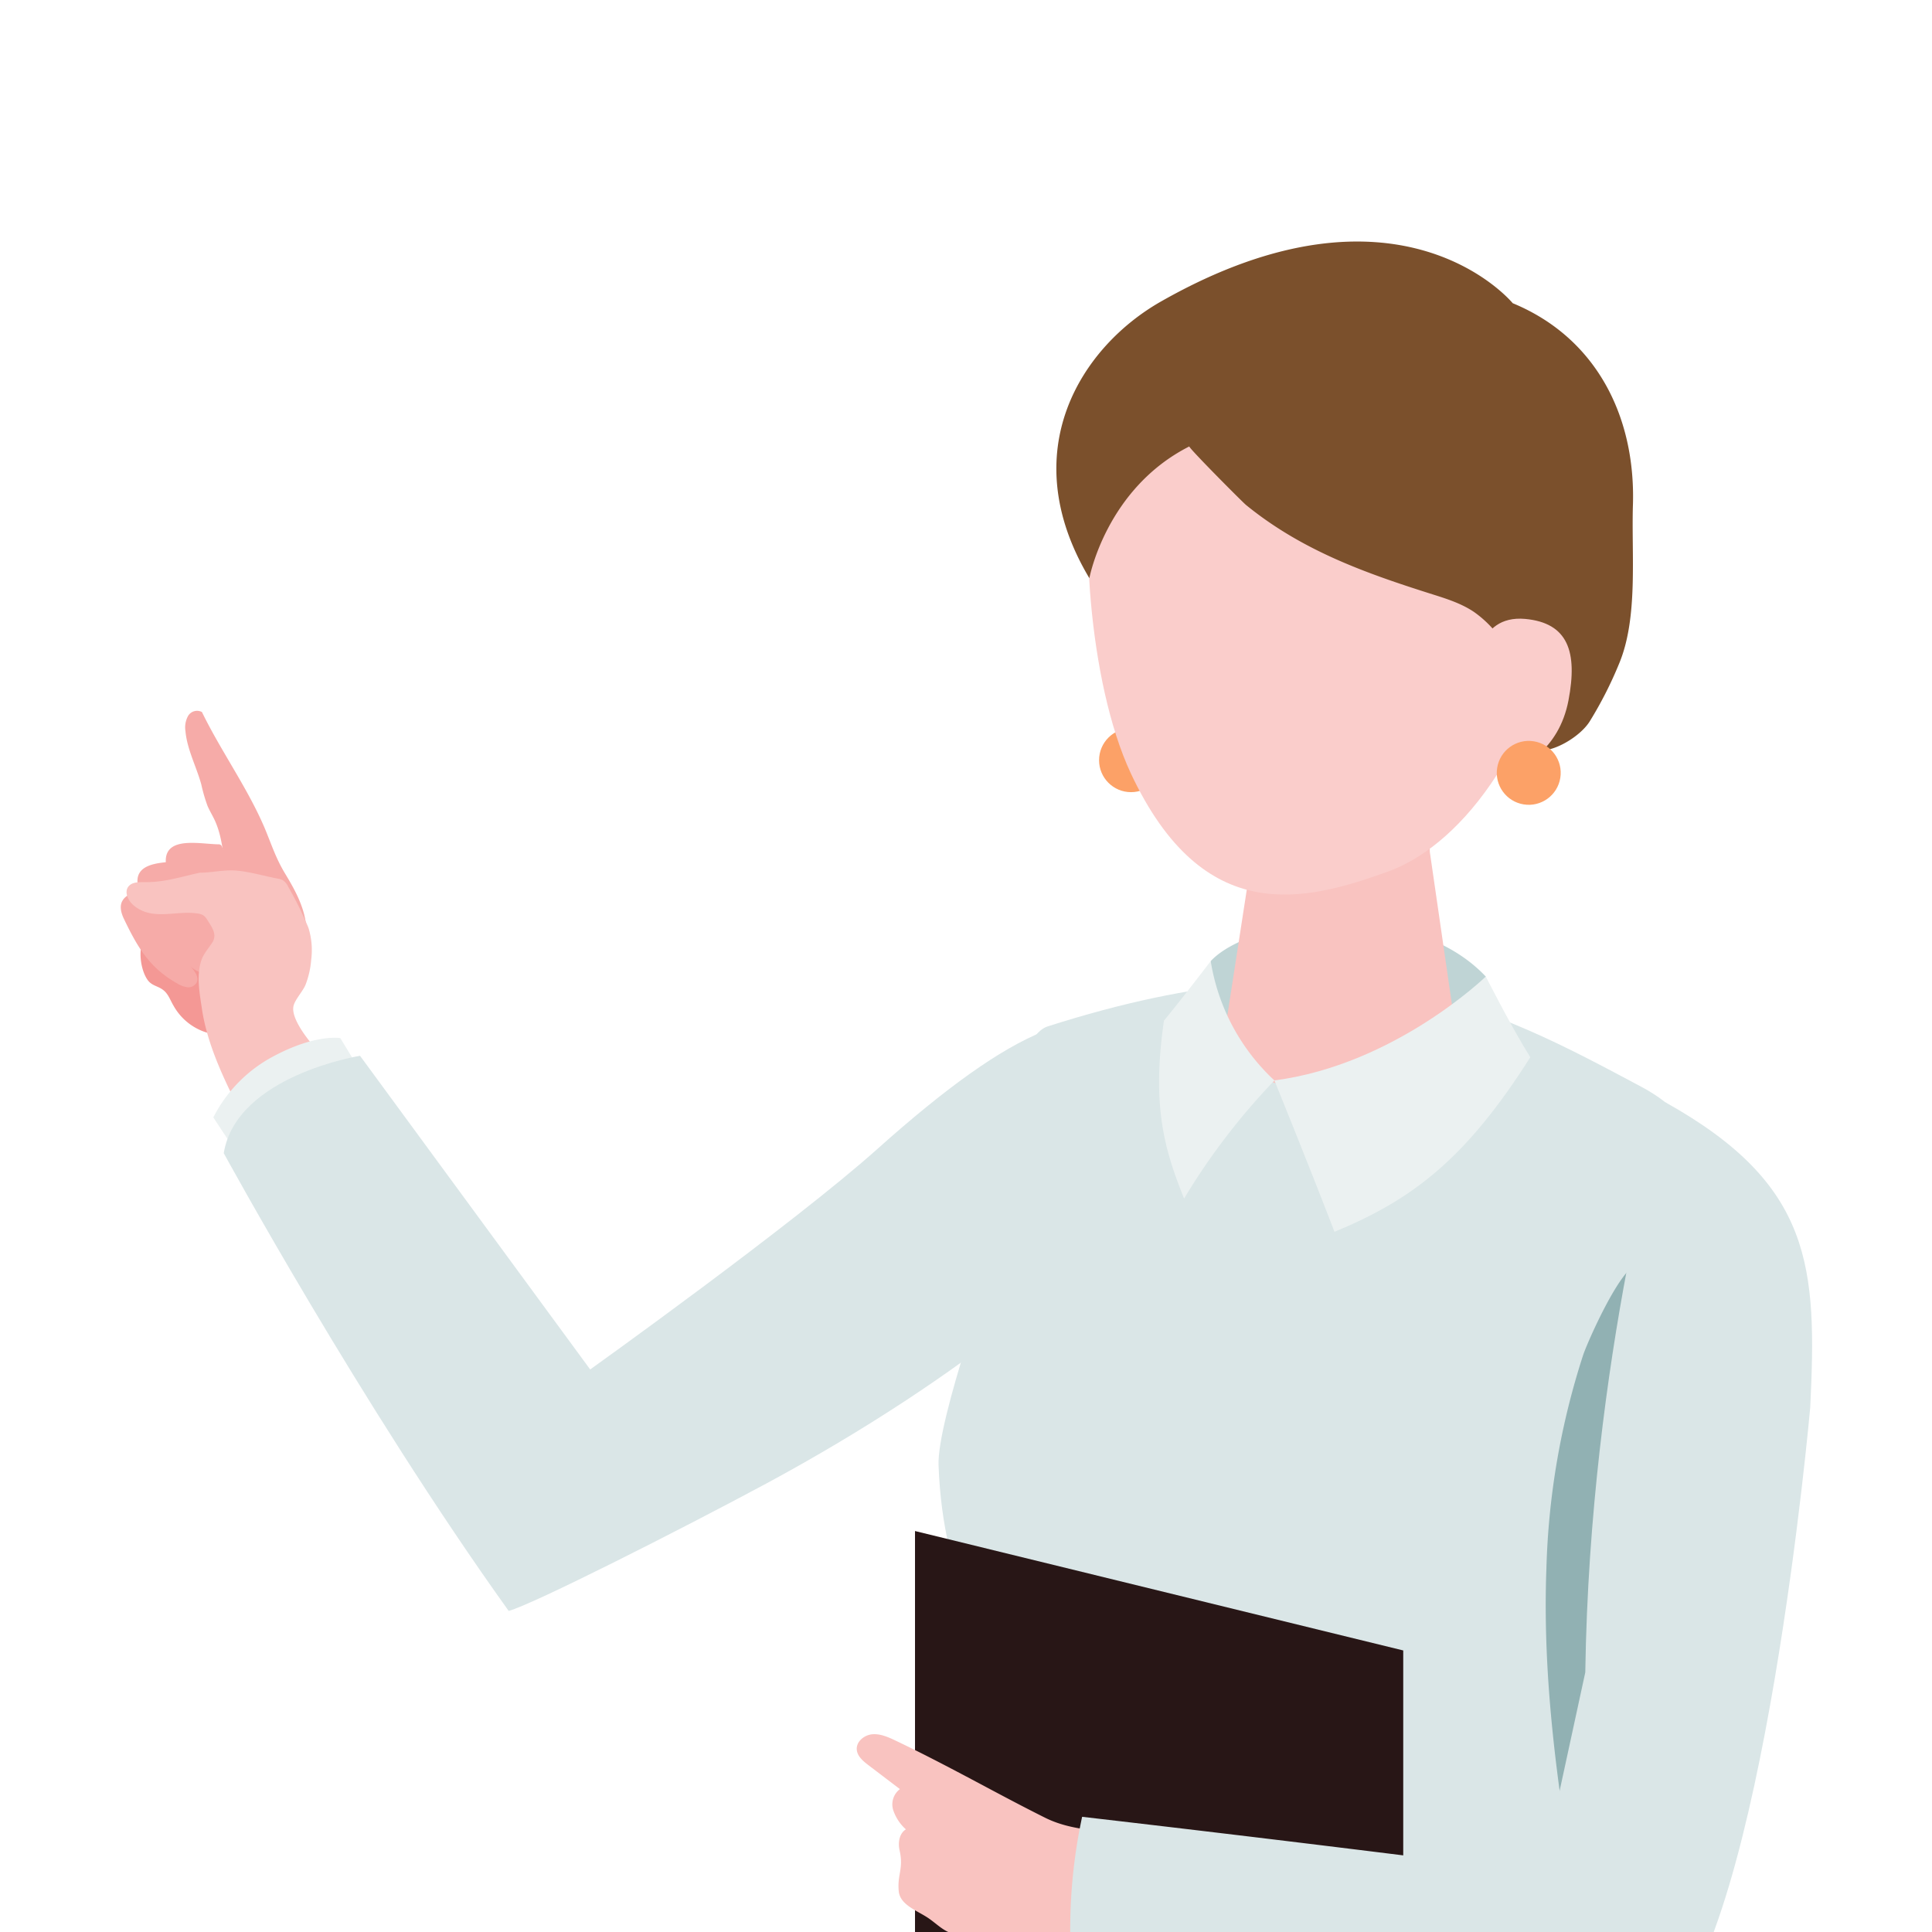
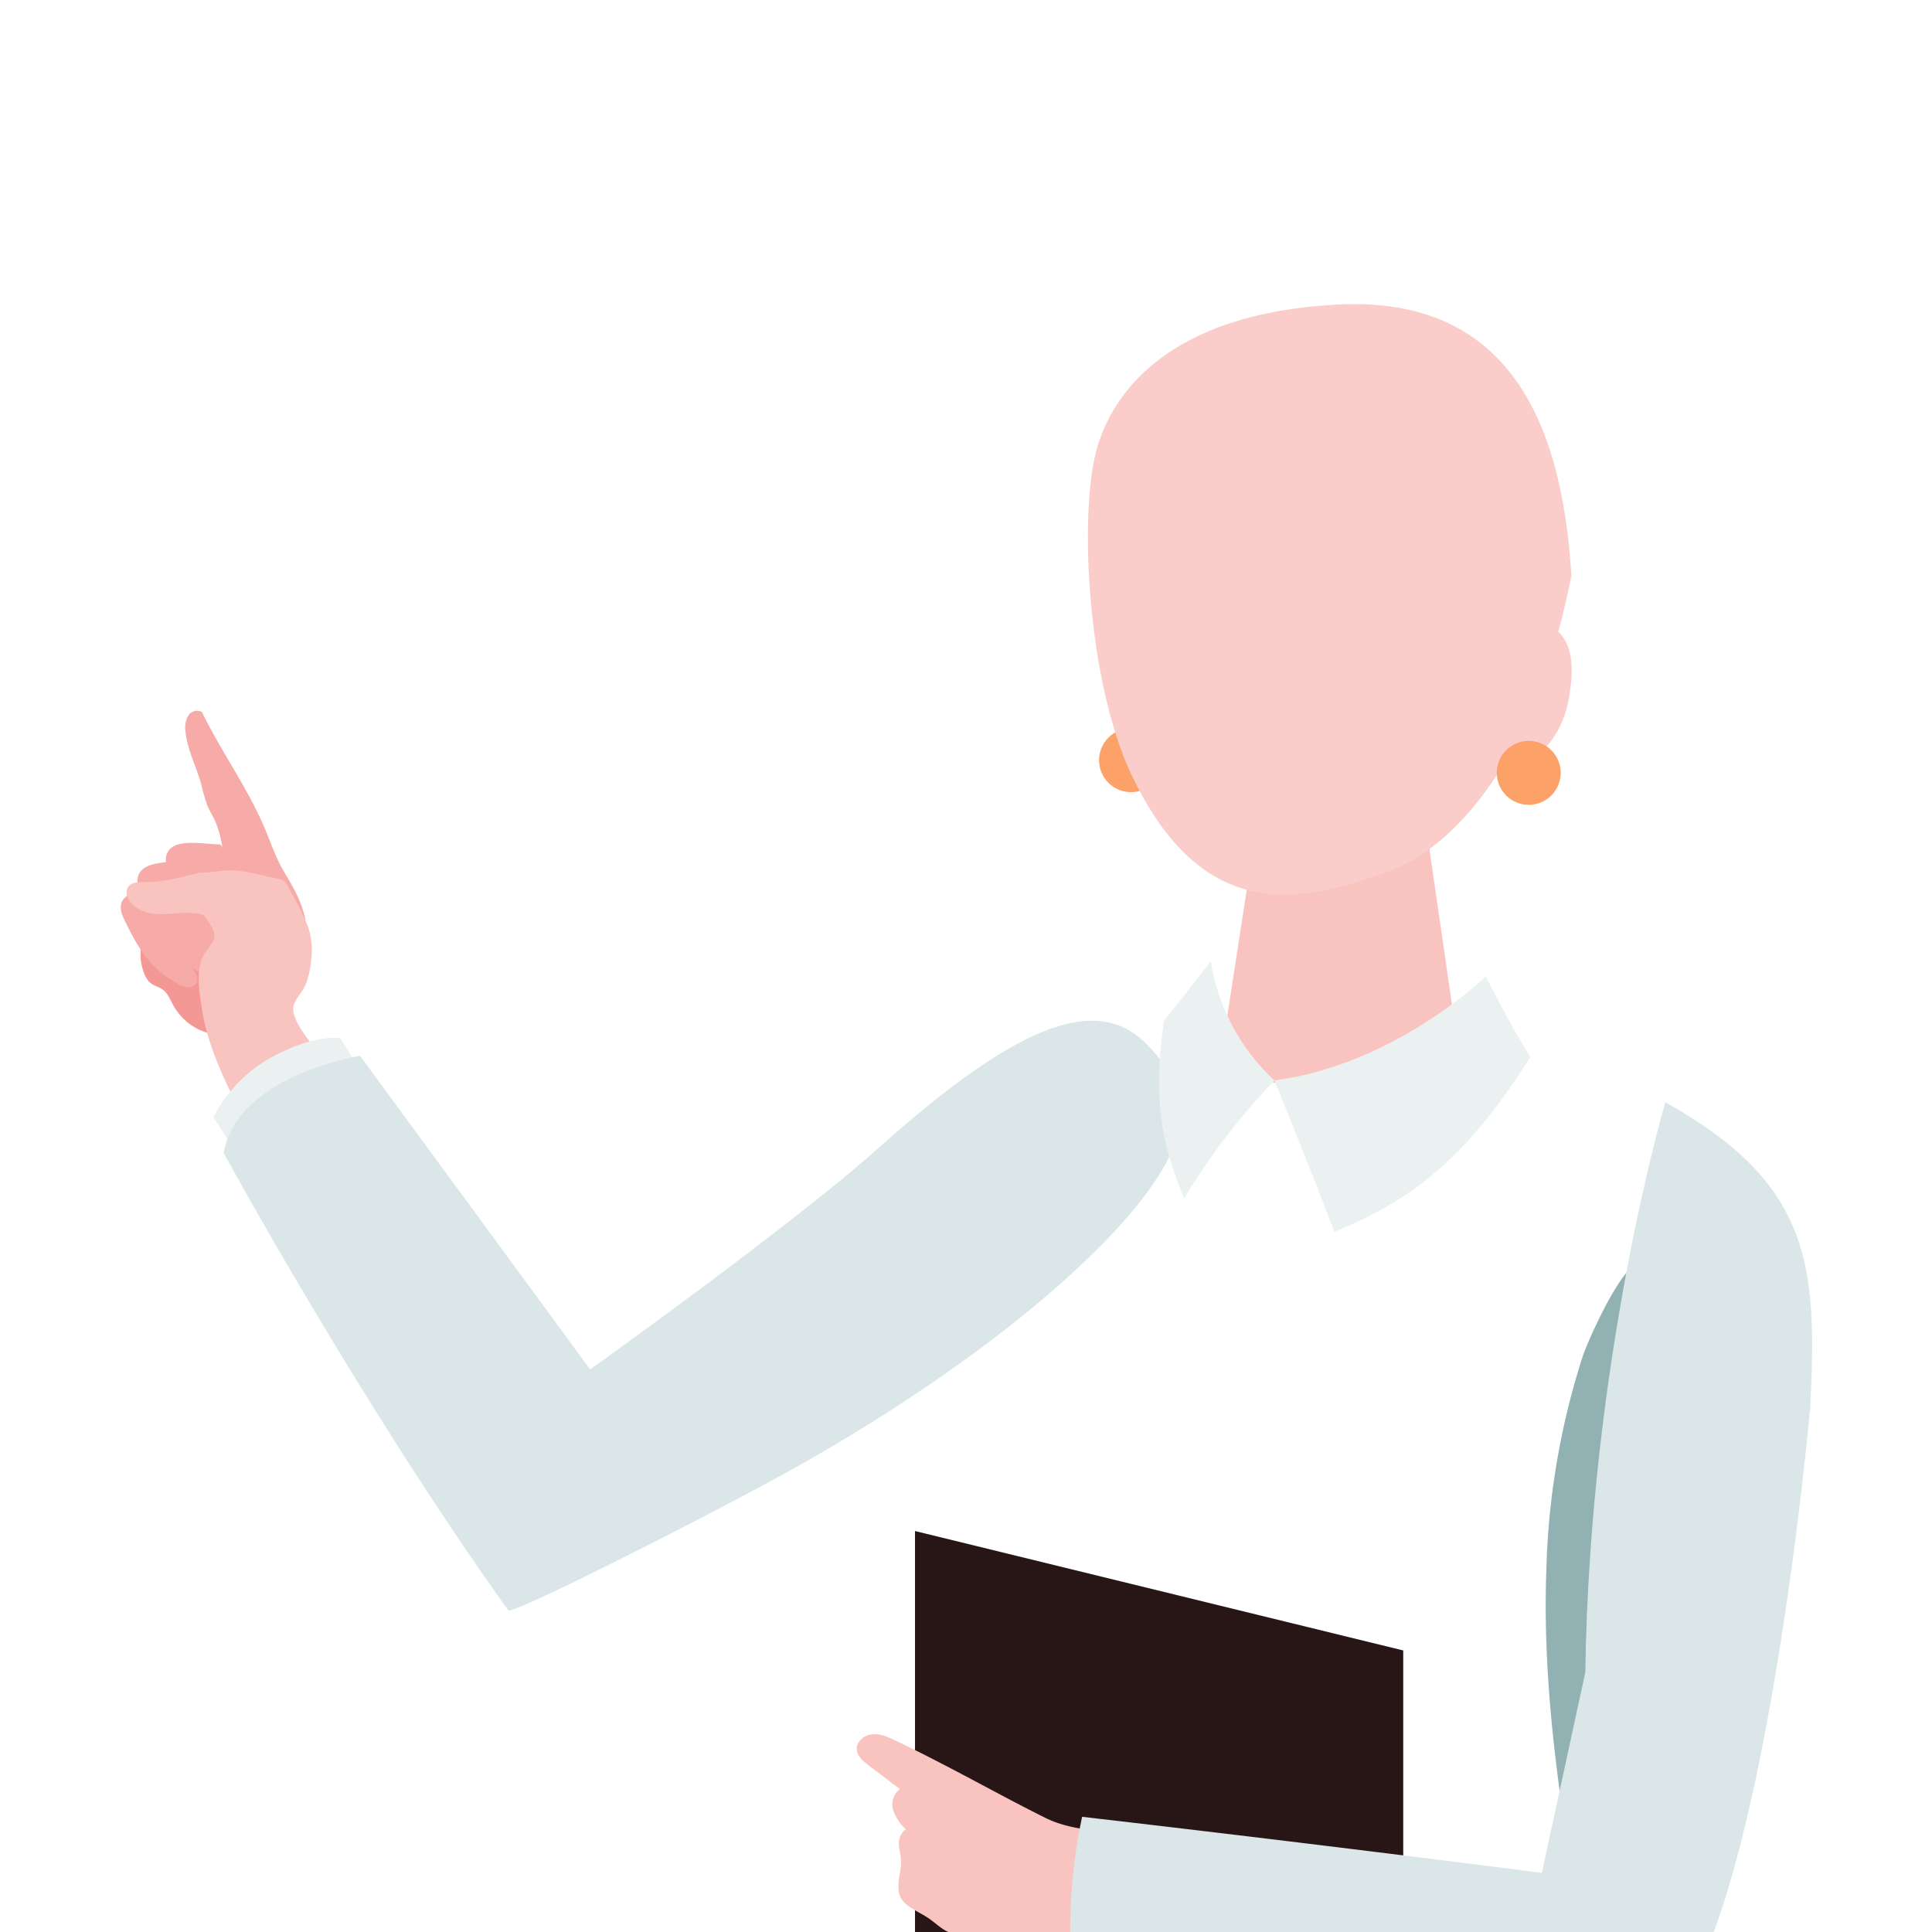
<svg xmlns="http://www.w3.org/2000/svg" viewBox="0 0 480 480">
  <defs>
    <style>.cls-1{fill:none;}.cls-2{fill:#fff;}.cls-3{clip-path:url(#clip-path);}.cls-4{fill:#f49895;}.cls-5{fill:#f6aba8;}.cls-6{fill:#f9c3c0;}.cls-7{fill:#ebf1f1;}.cls-8{fill:#dae6e7;}.cls-9{fill:#fca167;}.cls-10{fill:#112c36;}.cls-11{fill:#281616;}.cls-12{fill:#facdcb;}.cls-13{fill:#bfd4d5;}.cls-14{fill:#7b502c;}.cls-15{fill:#91b1b3;}</style>
    <clipPath id="clip-path">
      <rect class="cls-1" width="480" height="480" />
    </clipPath>
  </defs>
  <g id="レイヤー_2" data-name="レイヤー 2">
    <g id="レイヤー_16" data-name="レイヤー 16">
      <rect class="cls-2" width="480" height="480" />
      <rect id="_スライス_" data-name="&lt;スライス&gt;" class="cls-1" width="480" height="480" />
      <rect id="_スライス_2" data-name="&lt;スライス&gt;" class="cls-1" width="480" height="480" />
      <g class="cls-3">
        <path class="cls-4" d="M36.55,243.28c1,1.57,2.4,1.59,3.75,2.51,1.5,1,1.91,2.58,2.84,4.12a14.19,14.19,0,0,0,8.71,6.77c3.25.74,6.79.35,10.11.76a4.77,4.77,0,0,0,2.6-.2,4.85,4.85,0,0,0,1.81-1.79c2.29-3.29,4.12-7.62,2.32-11.21a12.92,12.92,0,0,0-3.27-3.73l-8.62-7.59a18.93,18.93,0,0,0-4.71-3.36c-3.22-1.43-7-1-10.37-.1a12.14,12.14,0,0,0-4.81,2.12C34,234,34.62,240.35,36.55,243.28Z" />
        <path class="cls-5" d="M51.91,180.31c-.6-1.13-1.19-2.27-1.74-3.41a2.6,2.6,0,0,0-3.43.95,5.93,5.93,0,0,0-.66,3.83c.41,4.54,2.75,8.87,3.94,13.25a40.85,40.85,0,0,0,1.53,5.27c.51,1.2,1.2,2.32,1.76,3.5,1.48,3.15,1.95,6.65,2.41,10.1-.06-.42-3.88,3.25-4,4.71-.17,1.69,0,5.31,1.68,6.07,7.09,3.2,13.42,7.17,21.54,6.54a1.27,1.27,0,0,0,1-.4,1.25,1.25,0,0,0,.12-.83c-.51-4.73-2.86-8.94-5.28-12.94-2.31-3.82-3.4-7.37-5.07-11.33C62,196.94,56.41,188.75,51.91,180.31Z" />
        <path class="cls-5" d="M42.08,211.1c-.86,1-1.17,2.52-.62,4.86,2,8.37,3.9,14.54,10.39,20.33a6.9,6.9,0,0,0,2.6,1.68,2.6,2.6,0,0,0,2.82-.79c.73-1,.26-2.47-.29-3.62-1.31-2.74-3-5.28-4.32-8-1.7-3.49-1.95-4.25,1.72-4.8,1.45-.22,2-2,2.07-3.45a16.5,16.5,0,0,0-1.25-6.83,1.08,1.08,0,0,0-.44-.62,1.1,1.1,0,0,0-.54-.09C50.55,209.7,44.37,208.43,42.08,211.1Z" />
        <path class="cls-5" d="M34.73,216.77c-.72,1.09-.83,2.65,0,4.9,3.05,8,5.78,13.89,13,18.79a7,7,0,0,0,2.8,1.31,2.57,2.57,0,0,0,2.69-1.15c.59-1.13-.06-2.48-.76-3.55-1.66-2.54-3.67-4.84-5.34-7.38-2.14-3.24-2.49-4,1.08-5,1.4-.41,1.73-2.25,1.59-3.7a16.69,16.69,0,0,0-2.13-6.61,1.13,1.13,0,0,0-.53-.55,1.23,1.23,0,0,0-.54,0C42.94,214.26,36.65,213.82,34.73,216.77Z" />
        <path class="cls-5" d="M30.39,223.85c-.57,1-.55,2.46.39,4.43,3.37,7,6.29,12.12,13.16,16a6.52,6.52,0,0,0,2.63,1A2.35,2.35,0,0,0,48.91,244c.45-1.06-.24-2.24-.95-3.15-1.7-2.18-3.69-4.1-5.39-6.27-2.18-2.76-2.55-3.39.59-4.59,1.24-.47,1.4-2.16,1.16-3.46a14.91,14.91,0,0,0-2.43-5.81,1,1,0,0,0-.51-.46,1.21,1.21,0,0,0-.5,0C37.62,221,31.9,221,30.39,223.85Z" />
        <path class="cls-6" d="M76.68,230.67l-.18-.48a90.31,90.31,0,0,0-4.86-9.81,4,4,0,0,0-1.34-1.68,4.26,4.26,0,0,0-1.31-.41c-3.38-.65-6.92-1.71-10.34-2-3.08-.24-6,.53-9,.53-4.59,1-8.86,2.41-13.58,2.34-1.51,0-3.28-.07-4.19,1.13-1.07,1.43,0,3.53,1.34,4.67,4.72,3.91,10.44,1.16,15.9,2a3.5,3.5,0,0,1,1.38.44,3.83,3.83,0,0,1,1.06,1.23c1.16,1.84,2.45,3.56,1.17,5.56-1.14,1.76-2.37,2.95-2.91,5.08-1,3.91-.13,8.06.44,12,1.25,7.48,4.29,14.44,7.59,21.2a1.24,1.24,0,0,0,.6.69,1.21,1.21,0,0,0,.87-.11,74.7,74.7,0,0,0,20-11.55c-2.08-2.23-7-8.06-6.43-11.4.26-1.65,2.41-3.83,3.06-5.54a22,22,0,0,0,1.37-6.15A18.64,18.64,0,0,0,76.68,230.67Z" />
        <path class="cls-7" d="M58.07,285.31,53,277.62A35.22,35.22,0,0,1,67.82,262.5c10.6-5.7,16.73-4.58,16.73-4.58l4.17,6.84Z" />
        <path class="cls-8" d="M55.59,286.5s34,62.38,70.79,113.73c6-1.62,42.33-20,64.12-31.71,48.82-26.35,84.56-56.24,97.38-76.45,9.53-15,4.76-24.87-3.08-32.74-12.76-12.84-33-4.11-66.83,26.14-20.93,18.73-71.34,54.77-71.34,54.77L89.45,262.31S58.74,267.22,55.59,286.5Z" />
        <circle class="cls-9" cx="281" cy="188.87" r="7.94" />
        <path class="cls-10" d="M299.27,1134.88c8.07-7.66,11.32-19.24,11.32-19.24s-5.26-2.41-12.34,2.28c-17.93,14.13-28.34,17.87-33.59,18.63-22.61,3.27-28.49,6.73-28.49,6.73s-9.71,14.27-9.31,18.8c5.07.78,26,2,38.36-4.56C273.7,1153.76,291.2,1142.55,299.27,1134.88Z" />
-         <path class="cls-6" d="M299.26,1093.2l1.51,3.62c3,7.09,8.76,13,9.49,20.7.88,9.3-2.83,15.29-10,19.16,0,0-11.43,2.74-14.4,4.51-6,3.56-19.81,18.44-19.81,18.44-6.56,7.13-20,12-29.51,11-8.81-.94-10-1.69-14.3-7.41-5.36-7.16,7.38-14.74,13.48-18.9s22.52-21.38,22.52-21.38a49.64,49.64,0,0,0,8-14.86l4.16-11.66Z" />
        <path class="cls-11" d="M236.17,1143.28s-9.71,14.27-9.31,18.8c5.07.78,26,2,38.36-4.56,8.48-3.76,26-15,34-22.64s11.32-19.24,11.32-19.24,9.08,5,9.06,15.67a107.11,107.11,0,0,1-.53,18.14l-13.71,6.31-.71-9.42s-11.31-.58-29.89,16.77c-5.92,5.52-34.35,25.83-62.57,13.62-9.1-3.94-1-14.09,3.32-18.89S236.17,1143.28,236.17,1143.28Z" />
        <path class="cls-12" d="M384.6,1144.85l1.46,3.57c2.87,7,8.76,12.92,9.26,20.43.61,9.1-1.72,17.19-9.88,19.34-3.55.94-11.23-.18-14.67,1.11-7.09,2.67-23.1,19.62-23.1,19.62-7.13,6.8-19.1,11.22-29,10-9.22-1.14-13-2-17.31-7.65-5.39-7.13,8.24-14.21,14.79-18.12S340,1172.8,340,1172.8a48.4,48.4,0,0,0,8.94-14.3l4.77-11.28Z" />
        <path class="cls-11" d="M321.39,1189.58s-8.58,8.28-9.44,10.87c4.88,1.28,20.55,3.73,32.42-3.17,8.19-4,26.94-12,35.62-18.71s13-17.69,13-17.69,8.38,5.84,7.28,16.26c1.91,4.67-1,16.47-1,16.47L385,1200l-.83-9.63s-7-3.22-20.36,12.69c-5.12,6.1-37.86,26.51-64.25,11.7-8.52-4.78-.74-11.14,4-15.4S321.39,1189.58,321.39,1189.58Z" />
        <path class="cls-11" d="M237.17,556.43s7.24,259.7,10.89,282.75,11.8,226.41,12.8,258.81c12.54,6.3,35.79,8,49.51,1.13-5.69-68.52,15.66-198.79,3-263.65,1.66-19.27,11.08-120.06,9.23-157.89-.61-44.18-2.78-90.46-2.78-90.46L289.7,554.88Z" />
        <path class="cls-11" d="M303,568.6s20.73,271.46,24.86,297.1,16.87,248.07,18.81,284.16c14.79,4.64,32.87,5.94,45.85.39-6.26-54.92,15.21-218,1.19-290.12,3.52-61.09,24.9-215.89,25.65-250.35.67-20.41-14.63-57.38-14.63-57.38Z" />
-         <path class="cls-8" d="M408.23,558.69l-13.84-70.48,31.43-178c3.59-15.31-1.57-31.41-17.94-40.15C370.27,250,335.4,231,260.31,255c-10.29,3.29-12.75,45.08-13.13,58,0,0-14.4,39.73-14,51,1.17,31.84,13.11,39.16,14.85,81.59,1.1,26.89-10.87,110.8-10.87,110.8S237,572,302.34,575.85C373.49,580.1,408.23,558.69,408.23,558.69Z" />
-         <path class="cls-13" d="M300.8,238.78c10.18-10.88,49.7-15.89,68.34,3.84a108.82,108.82,0,0,0,3.32,15.91l-34.15,12.26-36.65-5.18S299.87,246.26,300.8,238.78Z" />
        <path class="cls-6" d="M334,196.81c14,.14,21.3,8.06,21.24,14.87l6.62,45.68c-.72,7.89-14.21,14.15-30.12,14s-28.22-6.68-27.5-14.57l7.35-47.61C312.24,202.26,320,196.67,334,196.81Z" />
        <path class="cls-12" d="M332.22,75.67c42.31-2.22,55.88,28.83,58.19,67.37-9,45.7-29.07,67.6-45.72,73.56-20.3,7.26-45.65,14.16-63.73-24.44-10.75-23-12.87-63.86-8.63-80C276,98.06,289.91,77.88,332.22,75.67Z" />
-         <path class="cls-14" d="M295.49,110.91c-.38.19,13.23,13.86,14.08,14.55,13.88,11.3,29.54,16.9,46.37,22.21,3.55,1.12,7.15,2.27,10.23,4.34a27.41,27.41,0,0,1,6.25,6.1c6.37,8.22,9.38,18,9.85,28.31,3.86.43,10.34-3.46,12.67-7.16a97.63,97.63,0,0,0,7.35-14.45c4.76-11.45,3-27.06,3.41-39.48.64-21.82-9.06-41.41-29.87-50,0,0-28-34.2-87.41-.41-19.6,11.15-36.66,37.09-17.77,68.73C270.65,143.64,274.79,121.38,295.49,110.91Z" />
        <path class="cls-12" d="M366.66,167s-.13-14.37,12.29-13.23c10.61,1,13.05,8.14,10.73,20.26s-11.57,17.9-19,18S366.66,167,366.66,167Z" />
        <path class="cls-7" d="M316.62,268.43s8,19.61,14.93,37.61c19.37-8,32.61-18.07,48.65-43.37-4.63-7.36-11.06-20.05-11.06-20.05S346.58,264.52,316.62,268.43Z" />
        <path class="cls-7" d="M316.62,268.43a51.55,51.55,0,0,1-15.82-29.65s-7.44,9.76-11.62,14.79c-3.15,21.8.36,32.52,5,44.21a165.35,165.35,0,0,1,22.46-29.35" />
        <circle class="cls-9" cx="379.8" cy="192.01" r="7.94" transform="translate(129.91 536.49) rotate(-80.86)" />
        <polygon class="cls-11" points="227.33 542.69 348.63 572.36 348.63 410.05 227.33 380.38 227.33 542.69" />
        <path class="cls-6" d="M240.11,441.39c-5.77-3.05-11.57-6.07-17.56-8.92-1.83-.87-3.76-1.75-5.77-1.6s-4.06,1.78-3.92,3.79c.11,1.64,1.53,2.84,2.83,3.84l7.89,6a4.75,4.75,0,0,0-1.67,5.19,11.12,11.12,0,0,0,3.16,4.81c-1.65,1-2,3.3-1.58,5.17,1.07,4.62-.6,6-.2,10.18.31,3.33,4.26,4.7,7.07,6.51,1.73,1.11,3.2,2.63,5,3.53,2.29,1.11,4.92,1.19,7.46,1.24,12.61.27,23.8-.67,36.09,2.74,2-7.24,5.16-19.71,7.87-26.73-9.16-2.83-18.67-1.27-27.23-5.58C253,448.29,246.58,444.82,240.11,441.39Z" />
        <path class="cls-8" d="M266,484.51a133,133,0,0,1,2.85-33.13q67.29,7.8,134.46,16.54c2.7.35,5.67.85,7.39,3,1.28,1.57,1.57,3.71,1.8,5.73.79,6.76,1.57,13.74-.39,20.26-7.4,24.73-46.05,11.81-63.67,8.84A504.88,504.88,0,0,1,266,484.51Z" />
        <path class="cls-15" d="M384.2,389.66c-1,26.68,2.57,53.32,7.08,79.64-2.57-15,1.61-34.41,2.93-49.56q2.24-25.55,5.93-50.93,1.88-12.88,4.13-25.72c1.27-7.25,5.43-17.58,4.73-24.83-1.4-14.48-14.2,14-15.68,18.42A188.11,188.11,0,0,0,384.2,389.66Z" />
        <path class="cls-8" d="M379.8,480.39l14.06-64.9C395,337,413.75,273.86,413.75,273.86c36.67,20.45,37.67,41,36,75.77,0,0-11.45,129.26-36.35,152.38C386,526.64,379.8,480.39,379.8,480.39Z" />
      </g>
    </g>
  </g>
</svg>